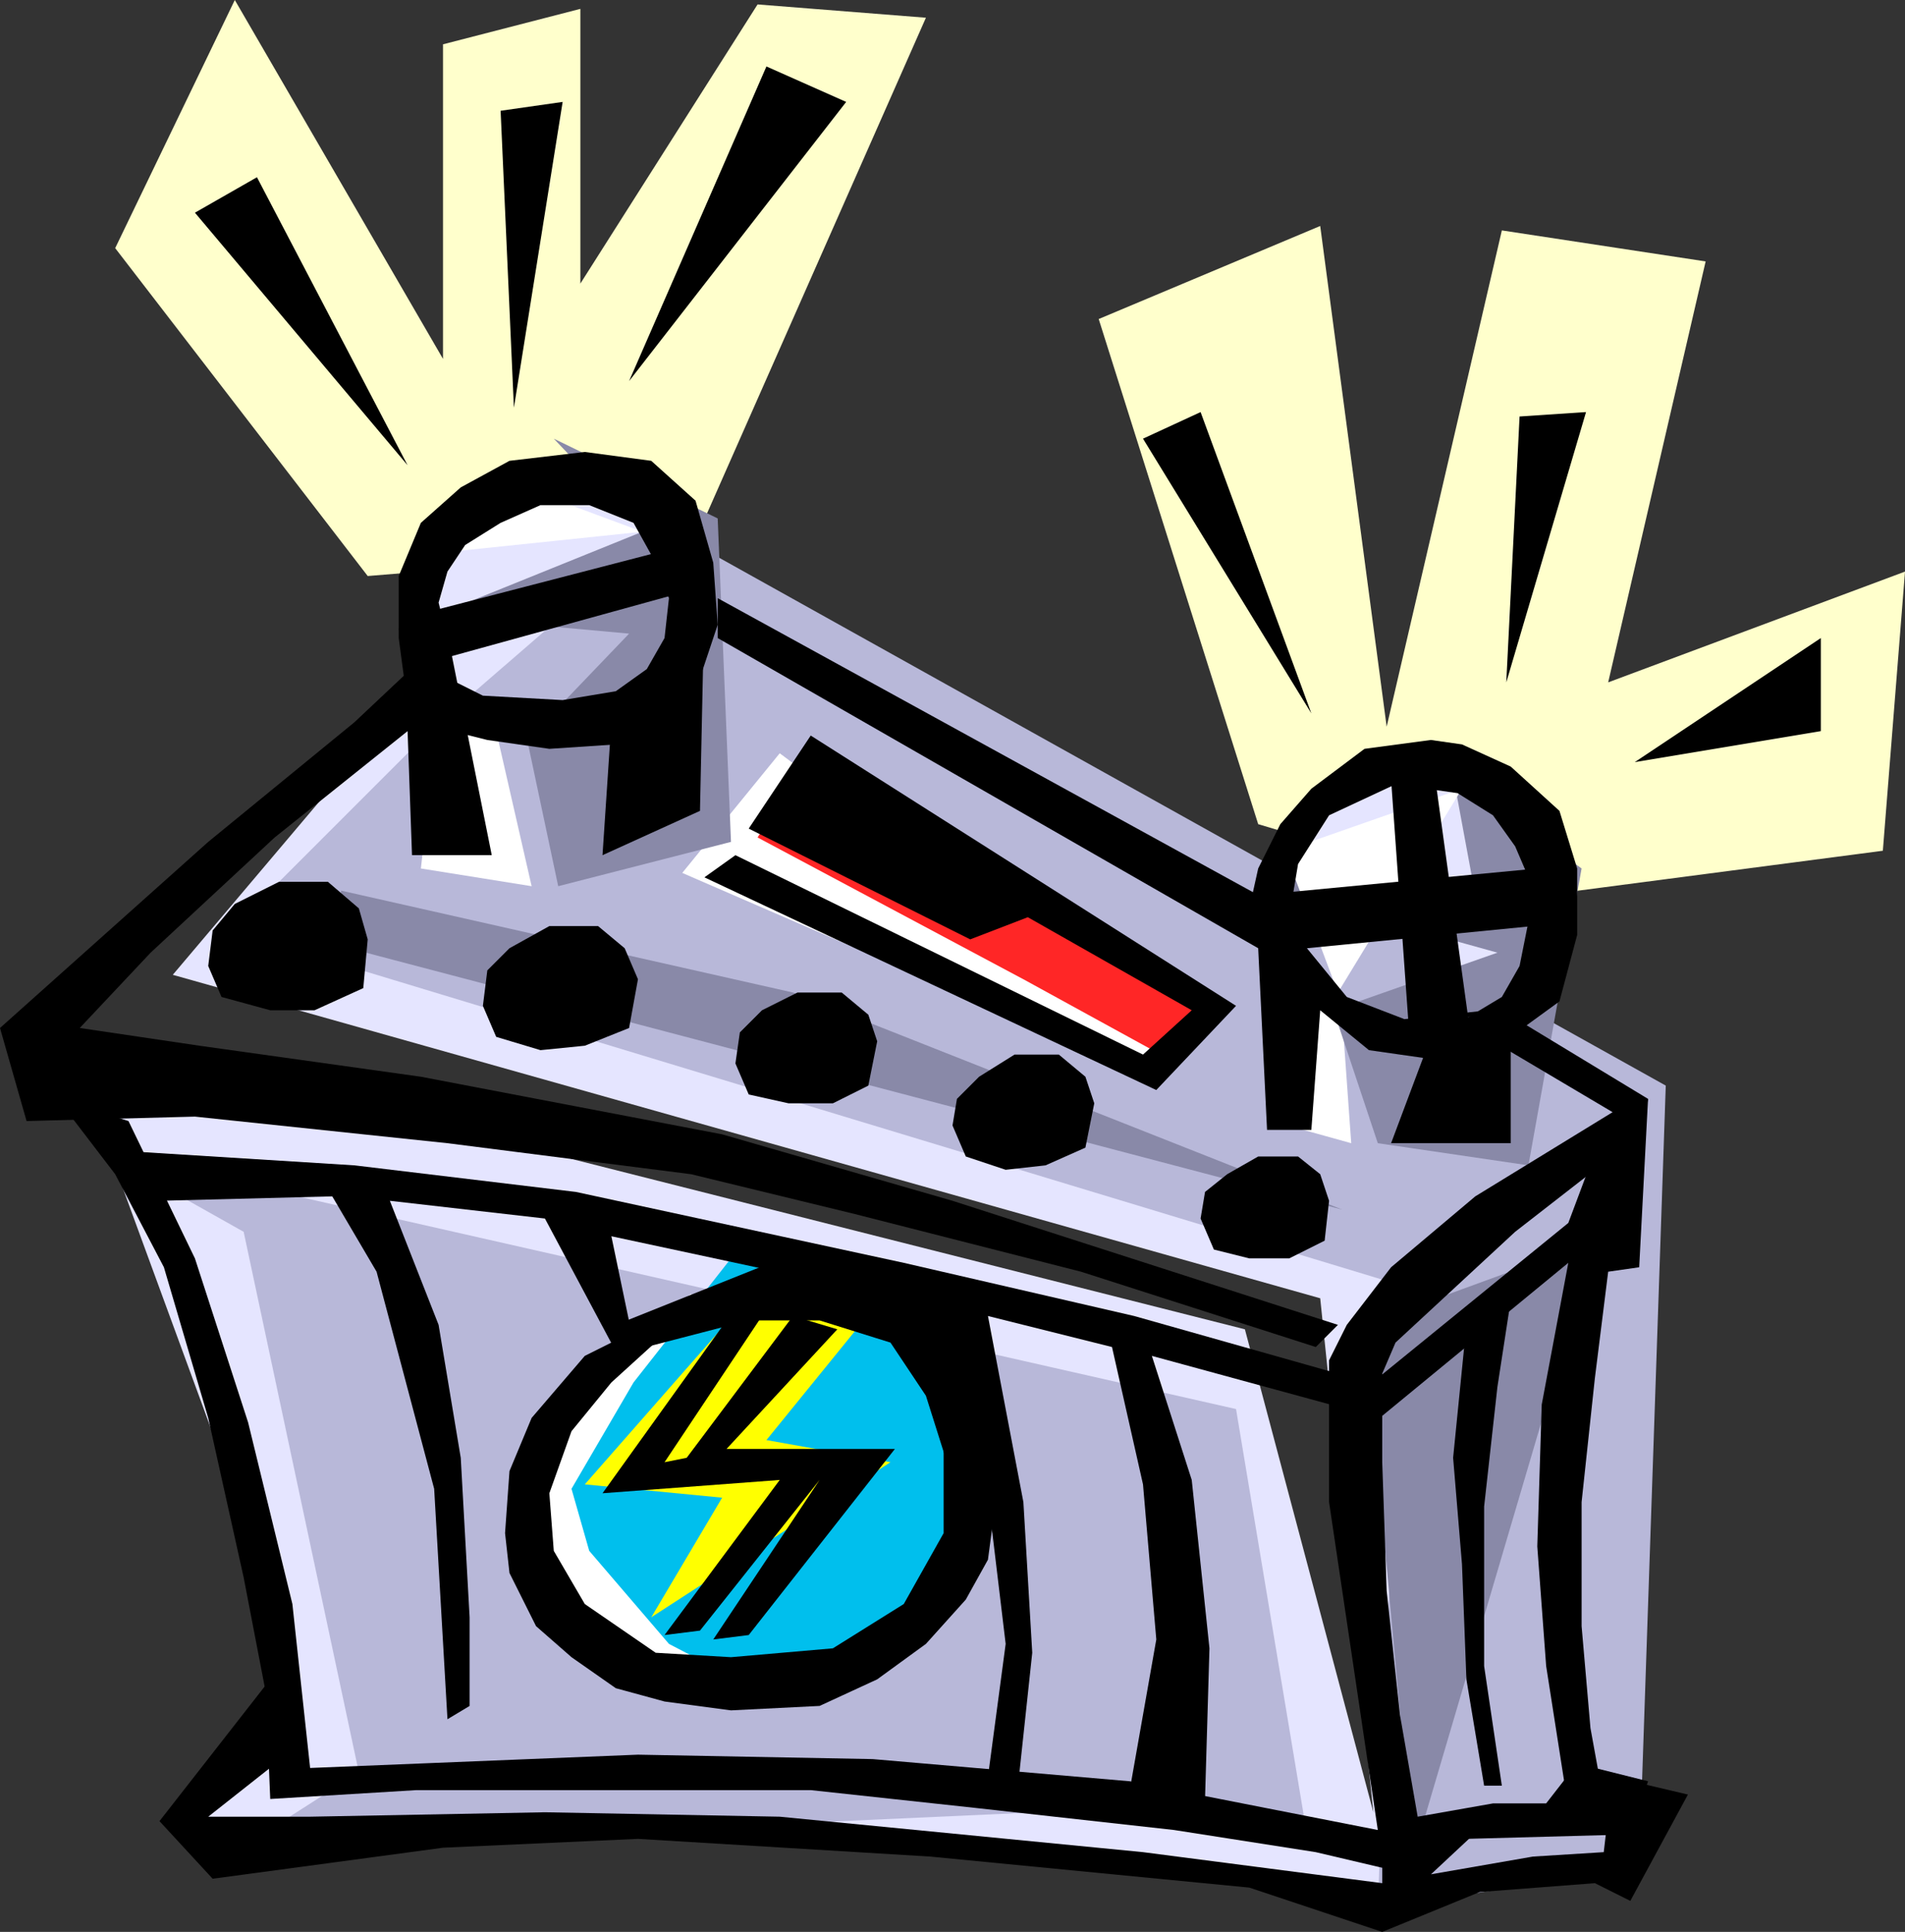
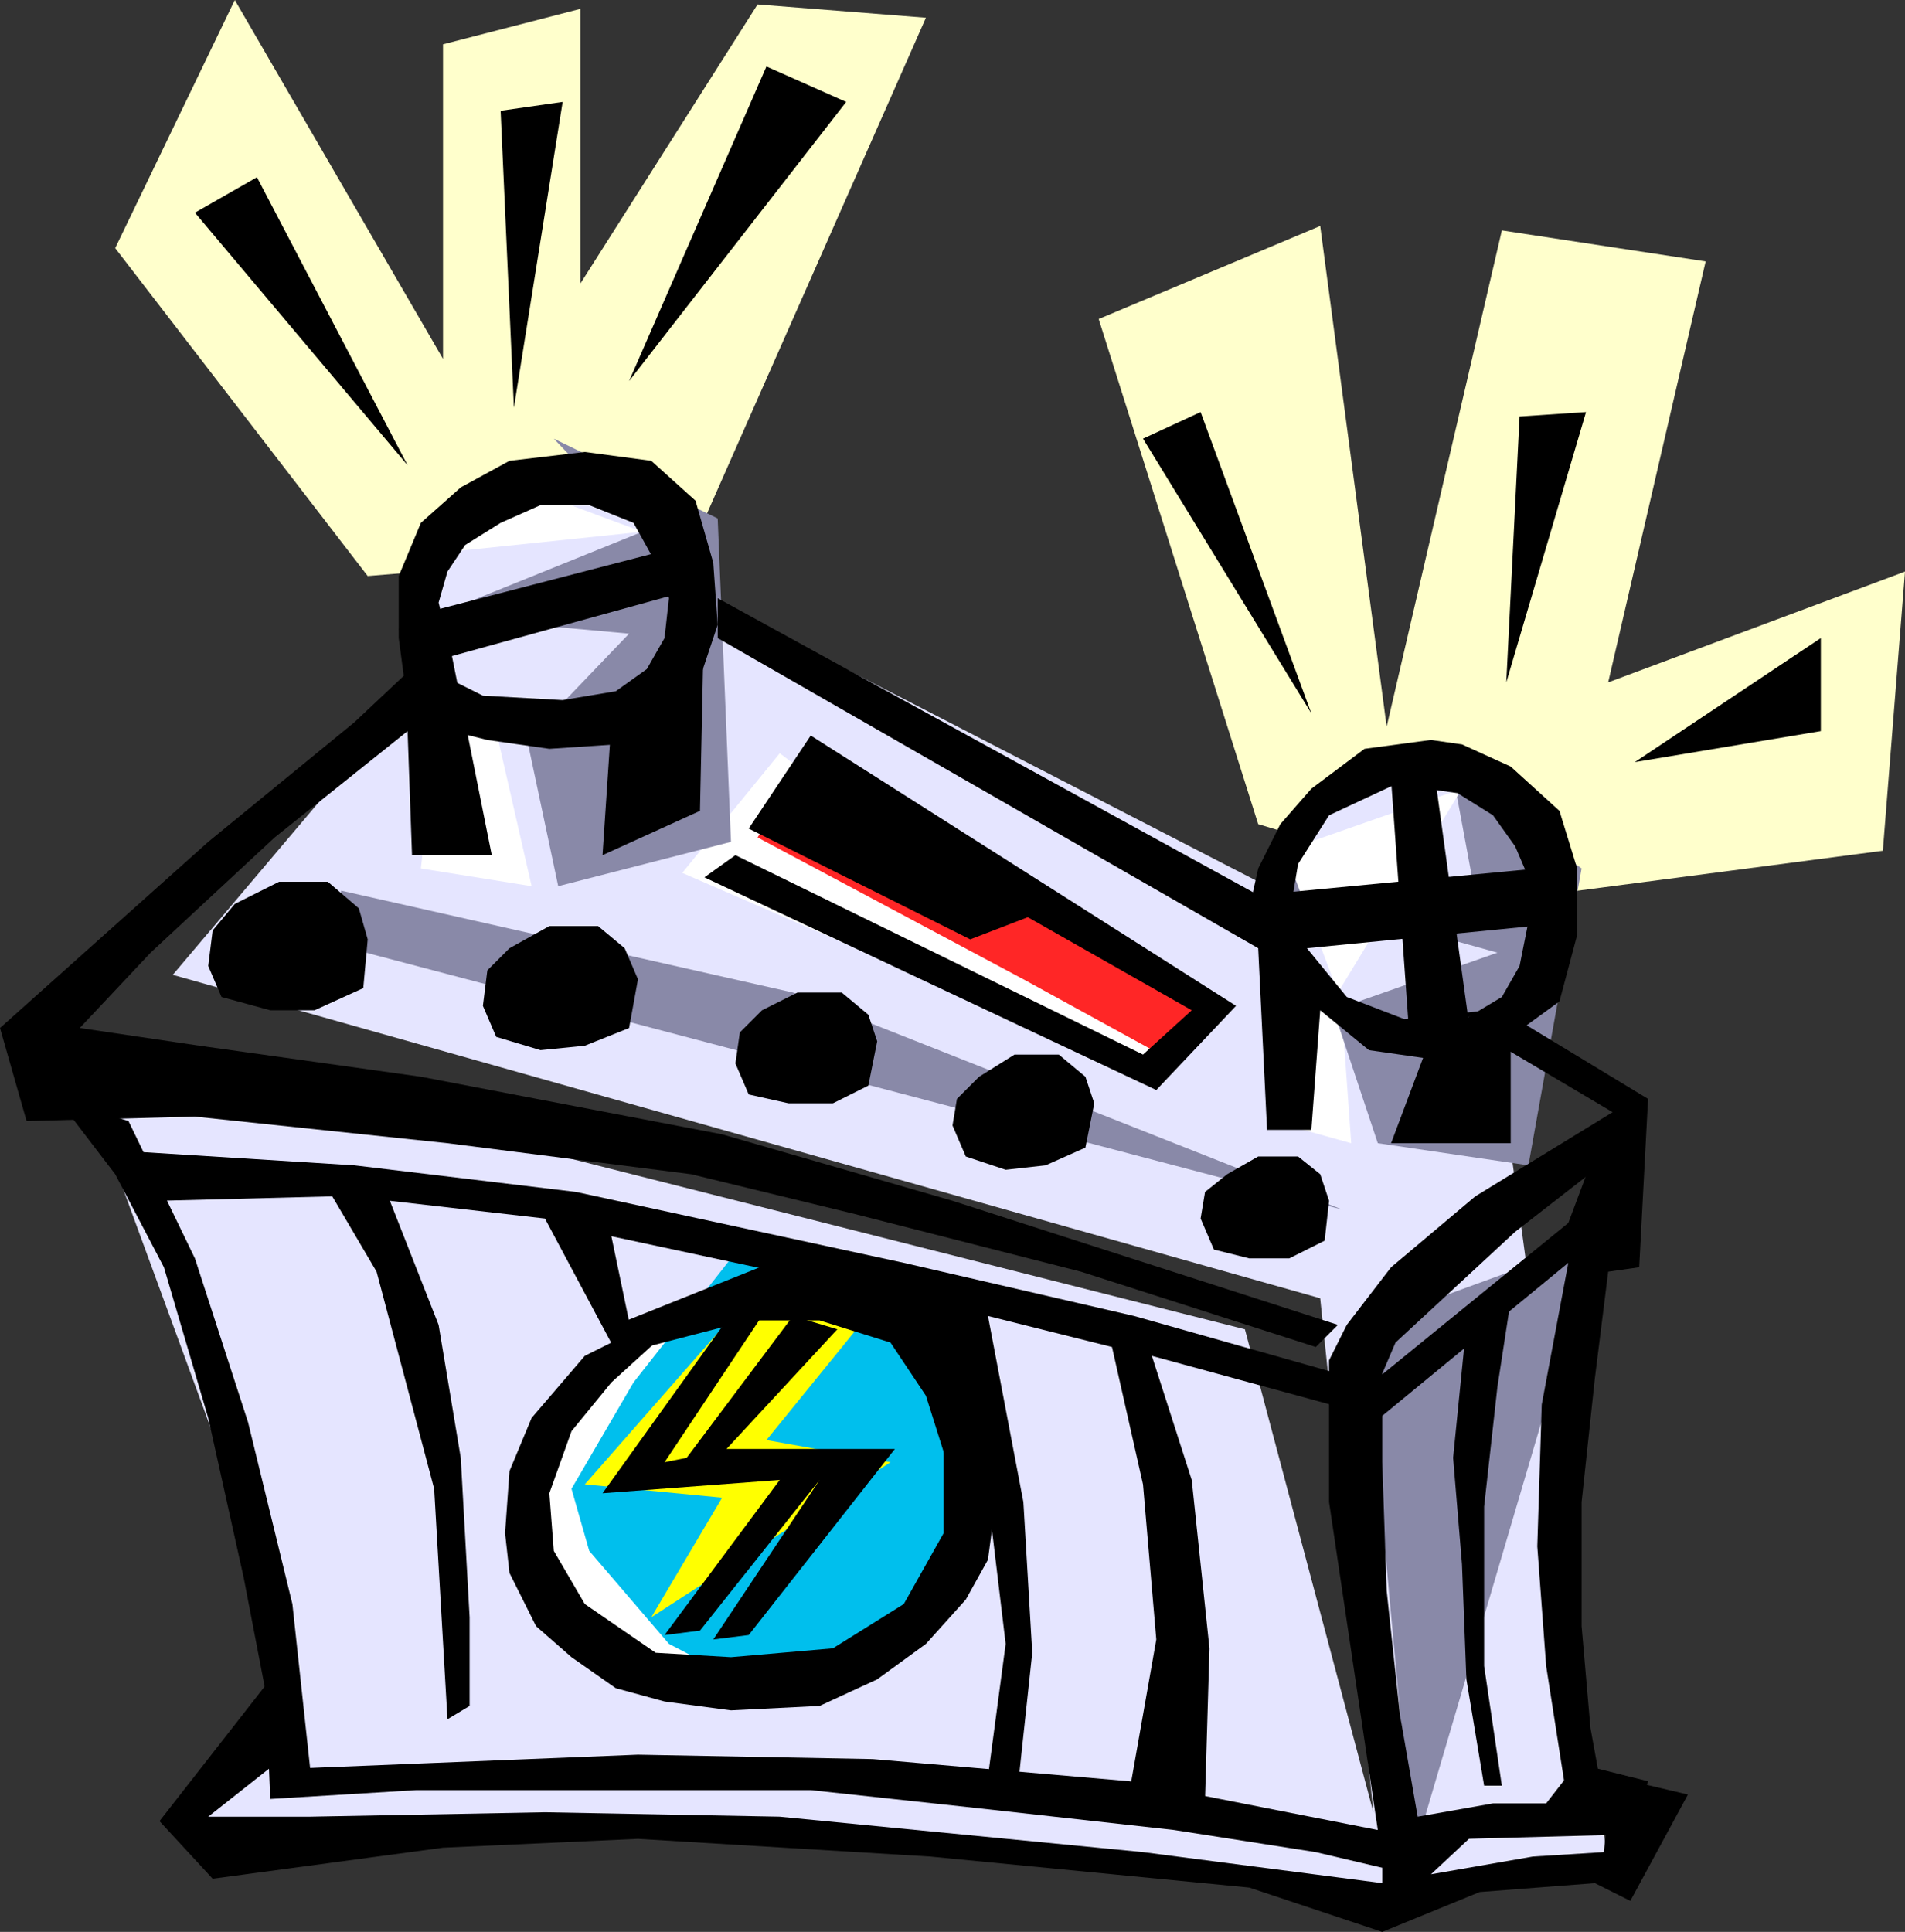
<svg xmlns="http://www.w3.org/2000/svg" width="430" height="436" version="1.2">
  <rect width="100%" height="100%" fill="#333333" stroke="none" />
  <g fill="none" fill-rule="evenodd" stroke-linecap="square" stroke-linejoin="bevel" font-family="'Sans Serif'" font-size="12.5" font-weight="400">
    <path fill="#ffc" d="M284 186 248 72l50-21 15 113 26-112 46 7-22 95 67-25-5 63-84 11-57-17M83 130 26 56 53 0l47 81V10l31-8v62l40-63 38 3-53 120-73 6" />
    <path fill="#e5e5ff" d="m139 105-26 3-18 16-1 31-55 65 259 73 12 116-29-109-253-64-4 22 33 90 6 38-22 24 7 7 92-5 98 6 73 12 52-9-23-169 2-59-18-23-24 6-14 24-130-67-17-28" />
-     <path fill="#b8b8d9" d="m23 260 256 58 16 96-39-6-132 6-68 2 25-16-26-122-32-18" />
-     <path fill="#b8b8d9" d="m98 164-46 46 264 80-5 141 59-10 6-176-226-126-52 45" />
    <path fill="#fff" d="m156 292-26 19-15 30 10 23 27 15h7l-3-87" />
    <path fill="#8989a8" d="m360 280-41 139-11-120 52-19" />
    <path fill="#fff" d="m303 230 2 28-18-5 1-34 15 11m-191-65 8 35-25-4 4-35 13 4m64 5-22 27 106 46 3-8-87-65" />
    <path fill="#ff2626" d="m171 189 12-19 89 57-10 11-31-17-60-32" />
    <path fill="#8989a8" d="m119 167 7 33 39-10-3-73-37-18 20 21-47 19 44 4-23 24m209 8 5 27-18-8-31 6 54 15-37 13 10 30 34 5 12-67-29-21M75 213l228 60-124-49-102-23-2 12" />
    <path fill="#00bfed" d="m165 284-22 28-14 24 4 14 18 21 23 12 23-12 28-27-5-49-55-11" />
    <path fill="#ff0" d="m168 294-36 41 31 3-16 27 54-35-28-5 26-32-31 1" />
    <path fill="#000" d="m337 235 27 16-31 19-19 16-10 13-4 8v32l11 74-56-11-58-5-53-1-74 3-4-37-10-41-12-37-15-31-16-5 13 17 11 21 10 34 8 36 5 26 1 24 33-2h89l37 4 45 5 32 5 17 4 17-7 37-1 4-12-16-4-7 9h-12l-17 3-4-23-3-28-1-29v-20l3-7 27-25 18-14 10-5 2-11-33-20-2 7" />
    <path fill="#000" d="M341 234v24h-27l9-24h18m19 26-6 16-43 35-2 11 45-37-6 32-1 32 2 27 5 32 9 4-4-22-2-23v-28l3-28 3-24 7-1 2-38-12 12M0 232l6 21 38-1 57 6 55 7 37 9 51 13 53 17 5-5-87-28-52-15-68-13-50-7-27-4 16-17 28-26 30-24 1 28h18l-9-45-5-1-17 16-33 27-47 42" />
    <path fill="#000" d="m97 138 54-14 2 10-58 16-5-8 7-4m41 25-2 30 22-10 1-47-21 27m21 35 102 48 18-19-96-61-14 21 50 25 13-5 37 21-11 10-92-45-7 5M32 260l48 3 50 6 74 16 52 12 46 13 2 8-44-12 9 28 4 38-1 34-17-2 6-34-3-35-7-31-28-7 8 42 2 34-3 28h-7l4-30-3-25-7-38-9-14-70-15 5 24-4 2-16-30-35-4 11 28 5 30 2 36v20l-5 3-3-52-13-49-10-17-39 1-4-11" />
    <path fill="#000" d="m148 373-16-11-7-12-1-13 5-14 9-11 11-10h-9l-8 4-12 14-5 12-1 14 1 9 6 12 8 7 10 7 11 3 15 2 20-1 13-6 11-8 9-10 5-9 2-15-12-10v19l-9 16-16 10-23 2-17-1" />
    <path fill="#000" d="m142 305 27-7h16l16 5 8 12 6 19 10 1-7-33-11-12-33-5-35 14-1 7 4-1m-81 74-25 32 12 13 52-7 44-2 66 4 72 7 30 10 22-9 26-2 8 4 13-24-17-4-2 17-16 1-23 4 15-14-26 5v11l-54-7-82-8-53-1-53 1H47l19-15-5-16m2-180-10 5-5 6-1 8 3 7 11 3h10l11-5 1-11-2-7-7-6H63m61 10-9 5-5 5-1 8 3 7 10 3 10-1 10-4 2-11-3-7-6-5h-11m160 52-7 4-5 4-1 6 3 7 8 2h9l8-4 1-9-2-6-5-4h-9m-55-23-8 5-5 5-1 6 3 7 9 3 9-1 9-4 2-10-2-6-6-5h-10m-49-14-8 4-5 5-1 7 3 7 9 2h10l8-4 2-10-2-6-6-5h-10" />
    <path fill="#000" d="m331 299-3 30 2 24 1 26 4 24h4l-4-27v-36l3-27 4-26-11 12M44 48l48 57-34-65-14 8m72 44-3-67 14-2-11 69m26-6 31-71 18 8-49 63m154 75-38-62 13-6 25 68m44-7 3-60 15-1-18 61m29 18 42-28v21l-42 7" />
    <path fill="#fff" d="m145 120-48 5 21-15 27 10" />
    <path fill="#000" d="m92 159-2-15v-14l5-12 9-8 11-6 17-2 15 2 10 9 4 14 1 14-5 15-8 8-10 4-15 1-14-2-12-3 3-11 8 4 18 1 12-2 7-5 4-7 1-9-3-8-5-9-10-4h-11l-9 4-8 5-4 6-2 7 2 8-9 15" />
    <path fill="#fff" d="m302 224 28-46-40 14 12 32" />
    <path fill="#000" d="m308 169-12 9-7 8-5 10-2 9 9 2 2-12 7-11 15-7 14 2 8 5 5 7 3 7v10l-2 10-4 7-10 6-17-1-3 7 14 2 10-1 8-4 11-8 4-15v-15l-4-13-11-10-11-5-7-1-15 2" />
    <path fill="#000" d="m318 232-4-56h10l8 58-14-2" />
    <path fill="#000" d="m346 209-51 5 9 11 13 5 19-2-27 9-11-9-2 27h-10l-2-41-122-70v-9l122 67 63-6-1 13m-157 91-25 27h38l-33 42-8 1 24-36-27 34-8 1 26-35-40 3 28-39 8-1-22 33 5-1 24-32 10 3" />
  </g>
</svg>